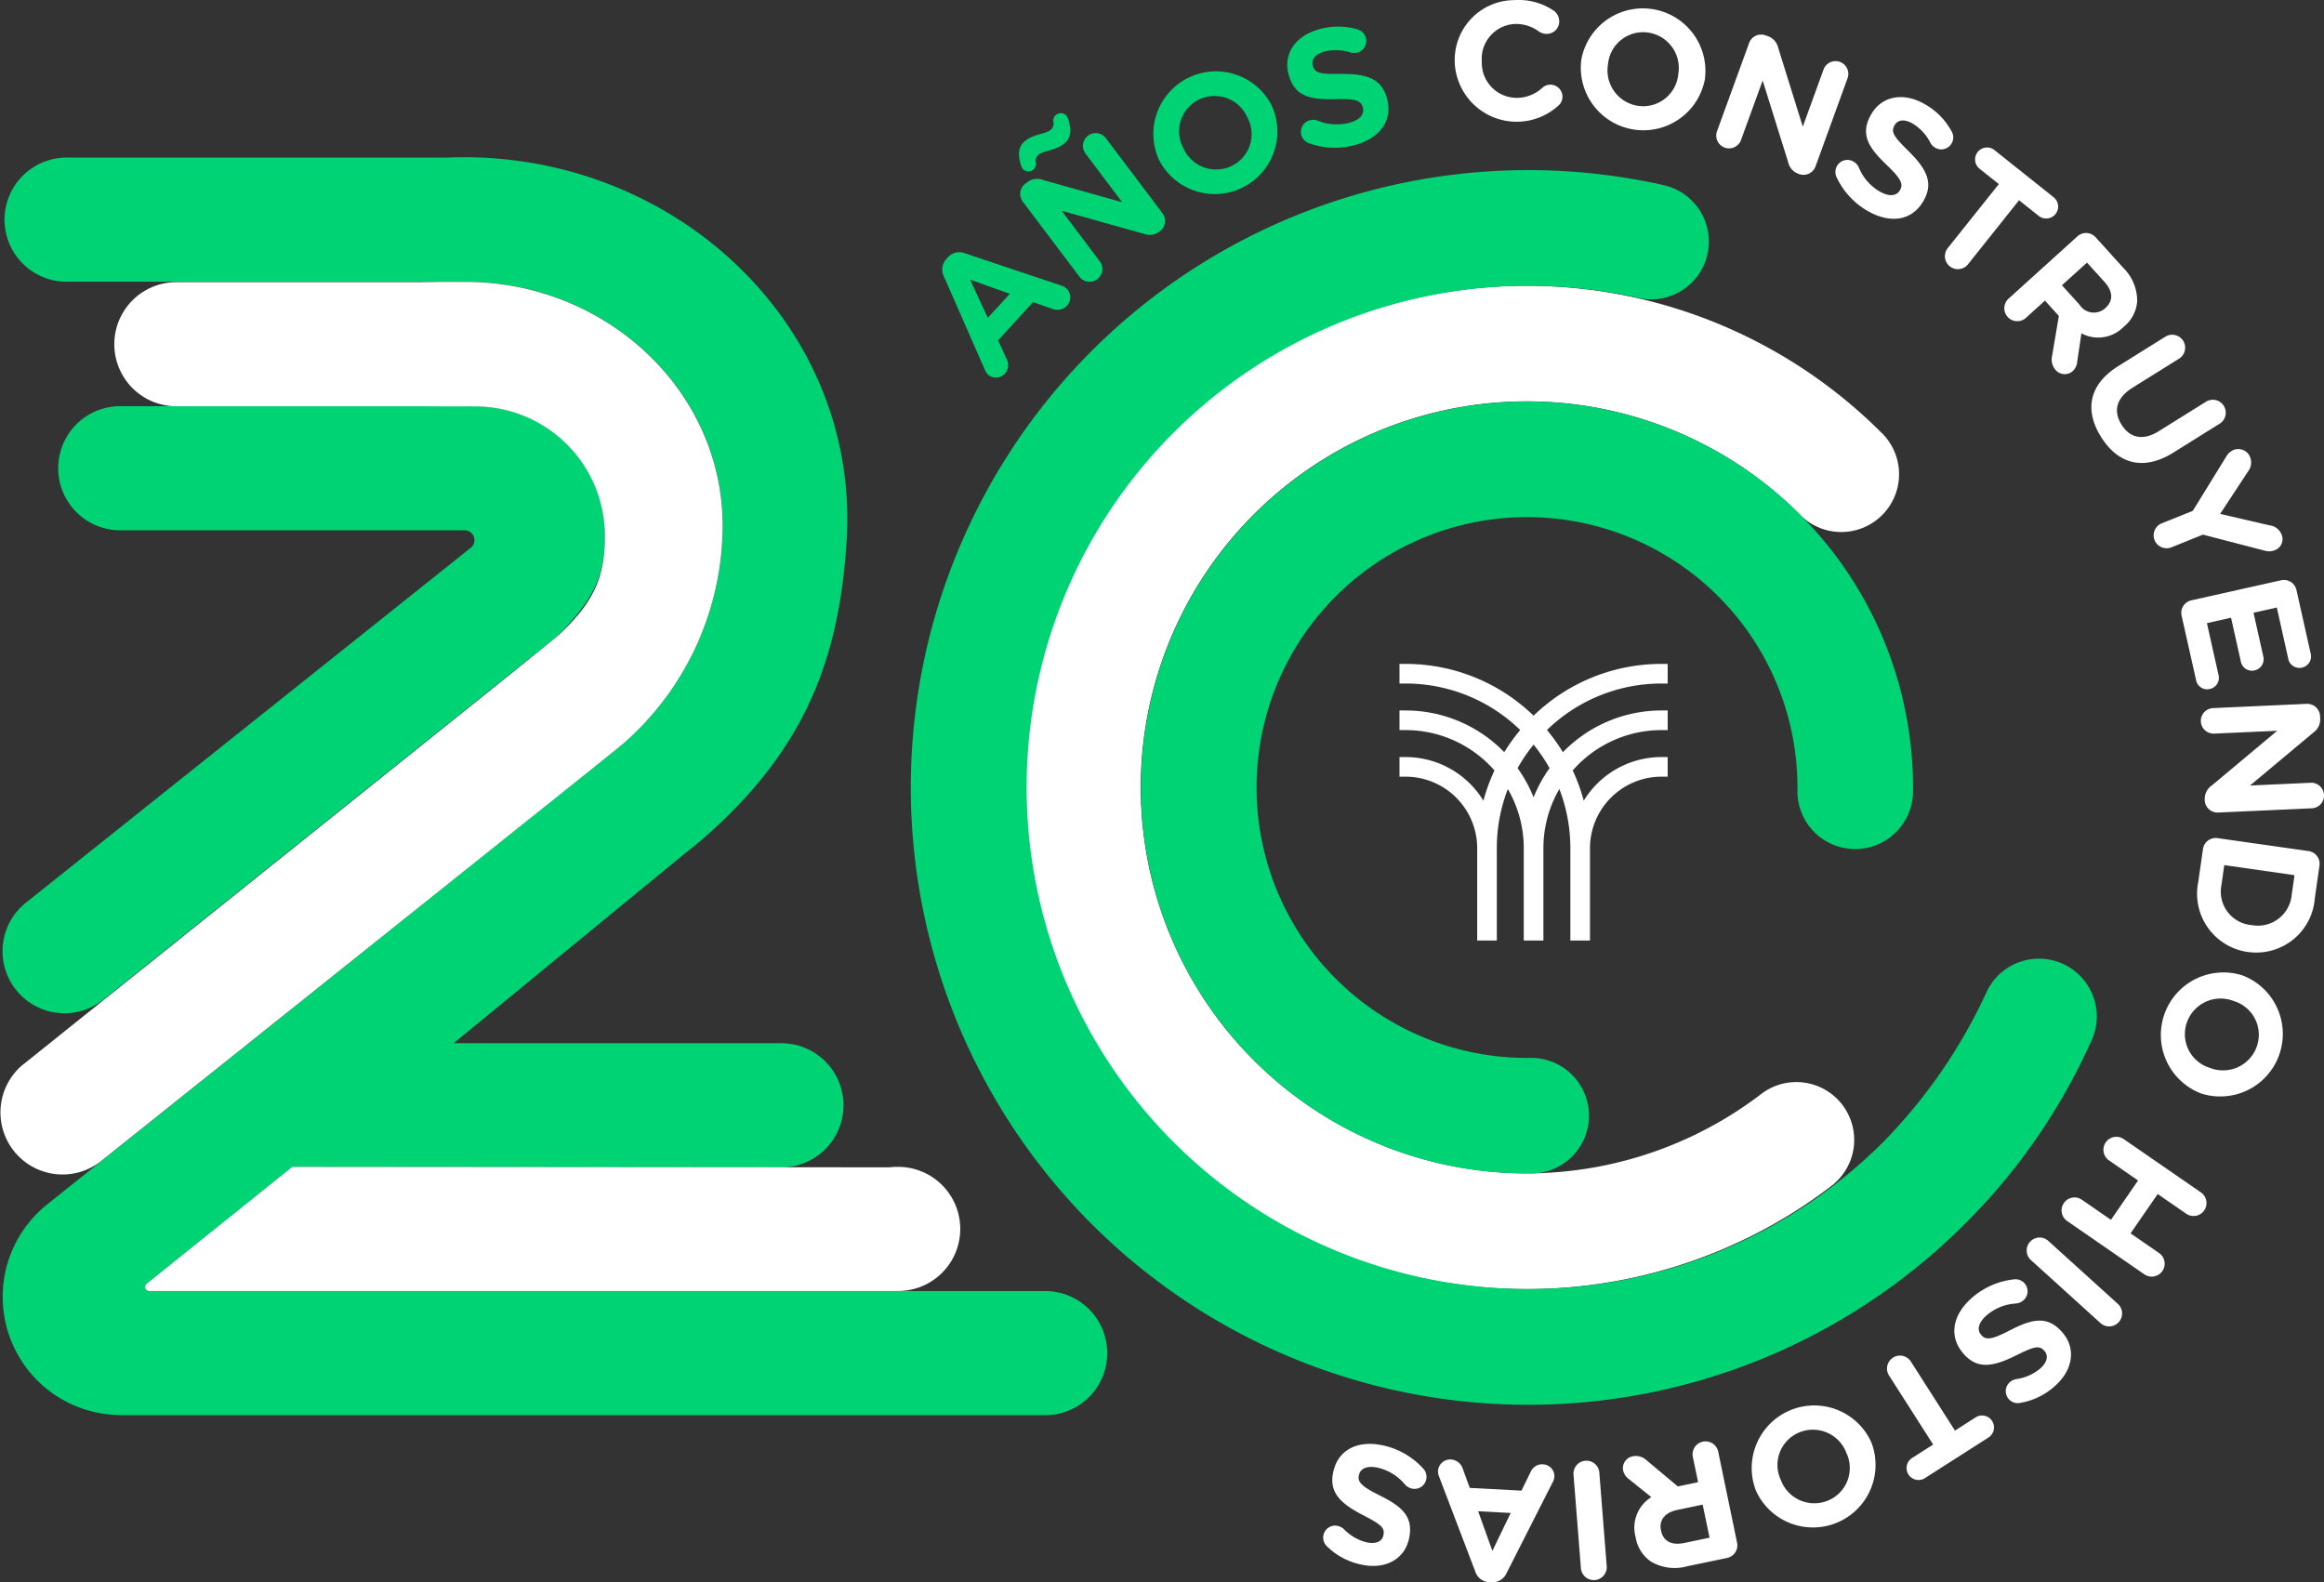
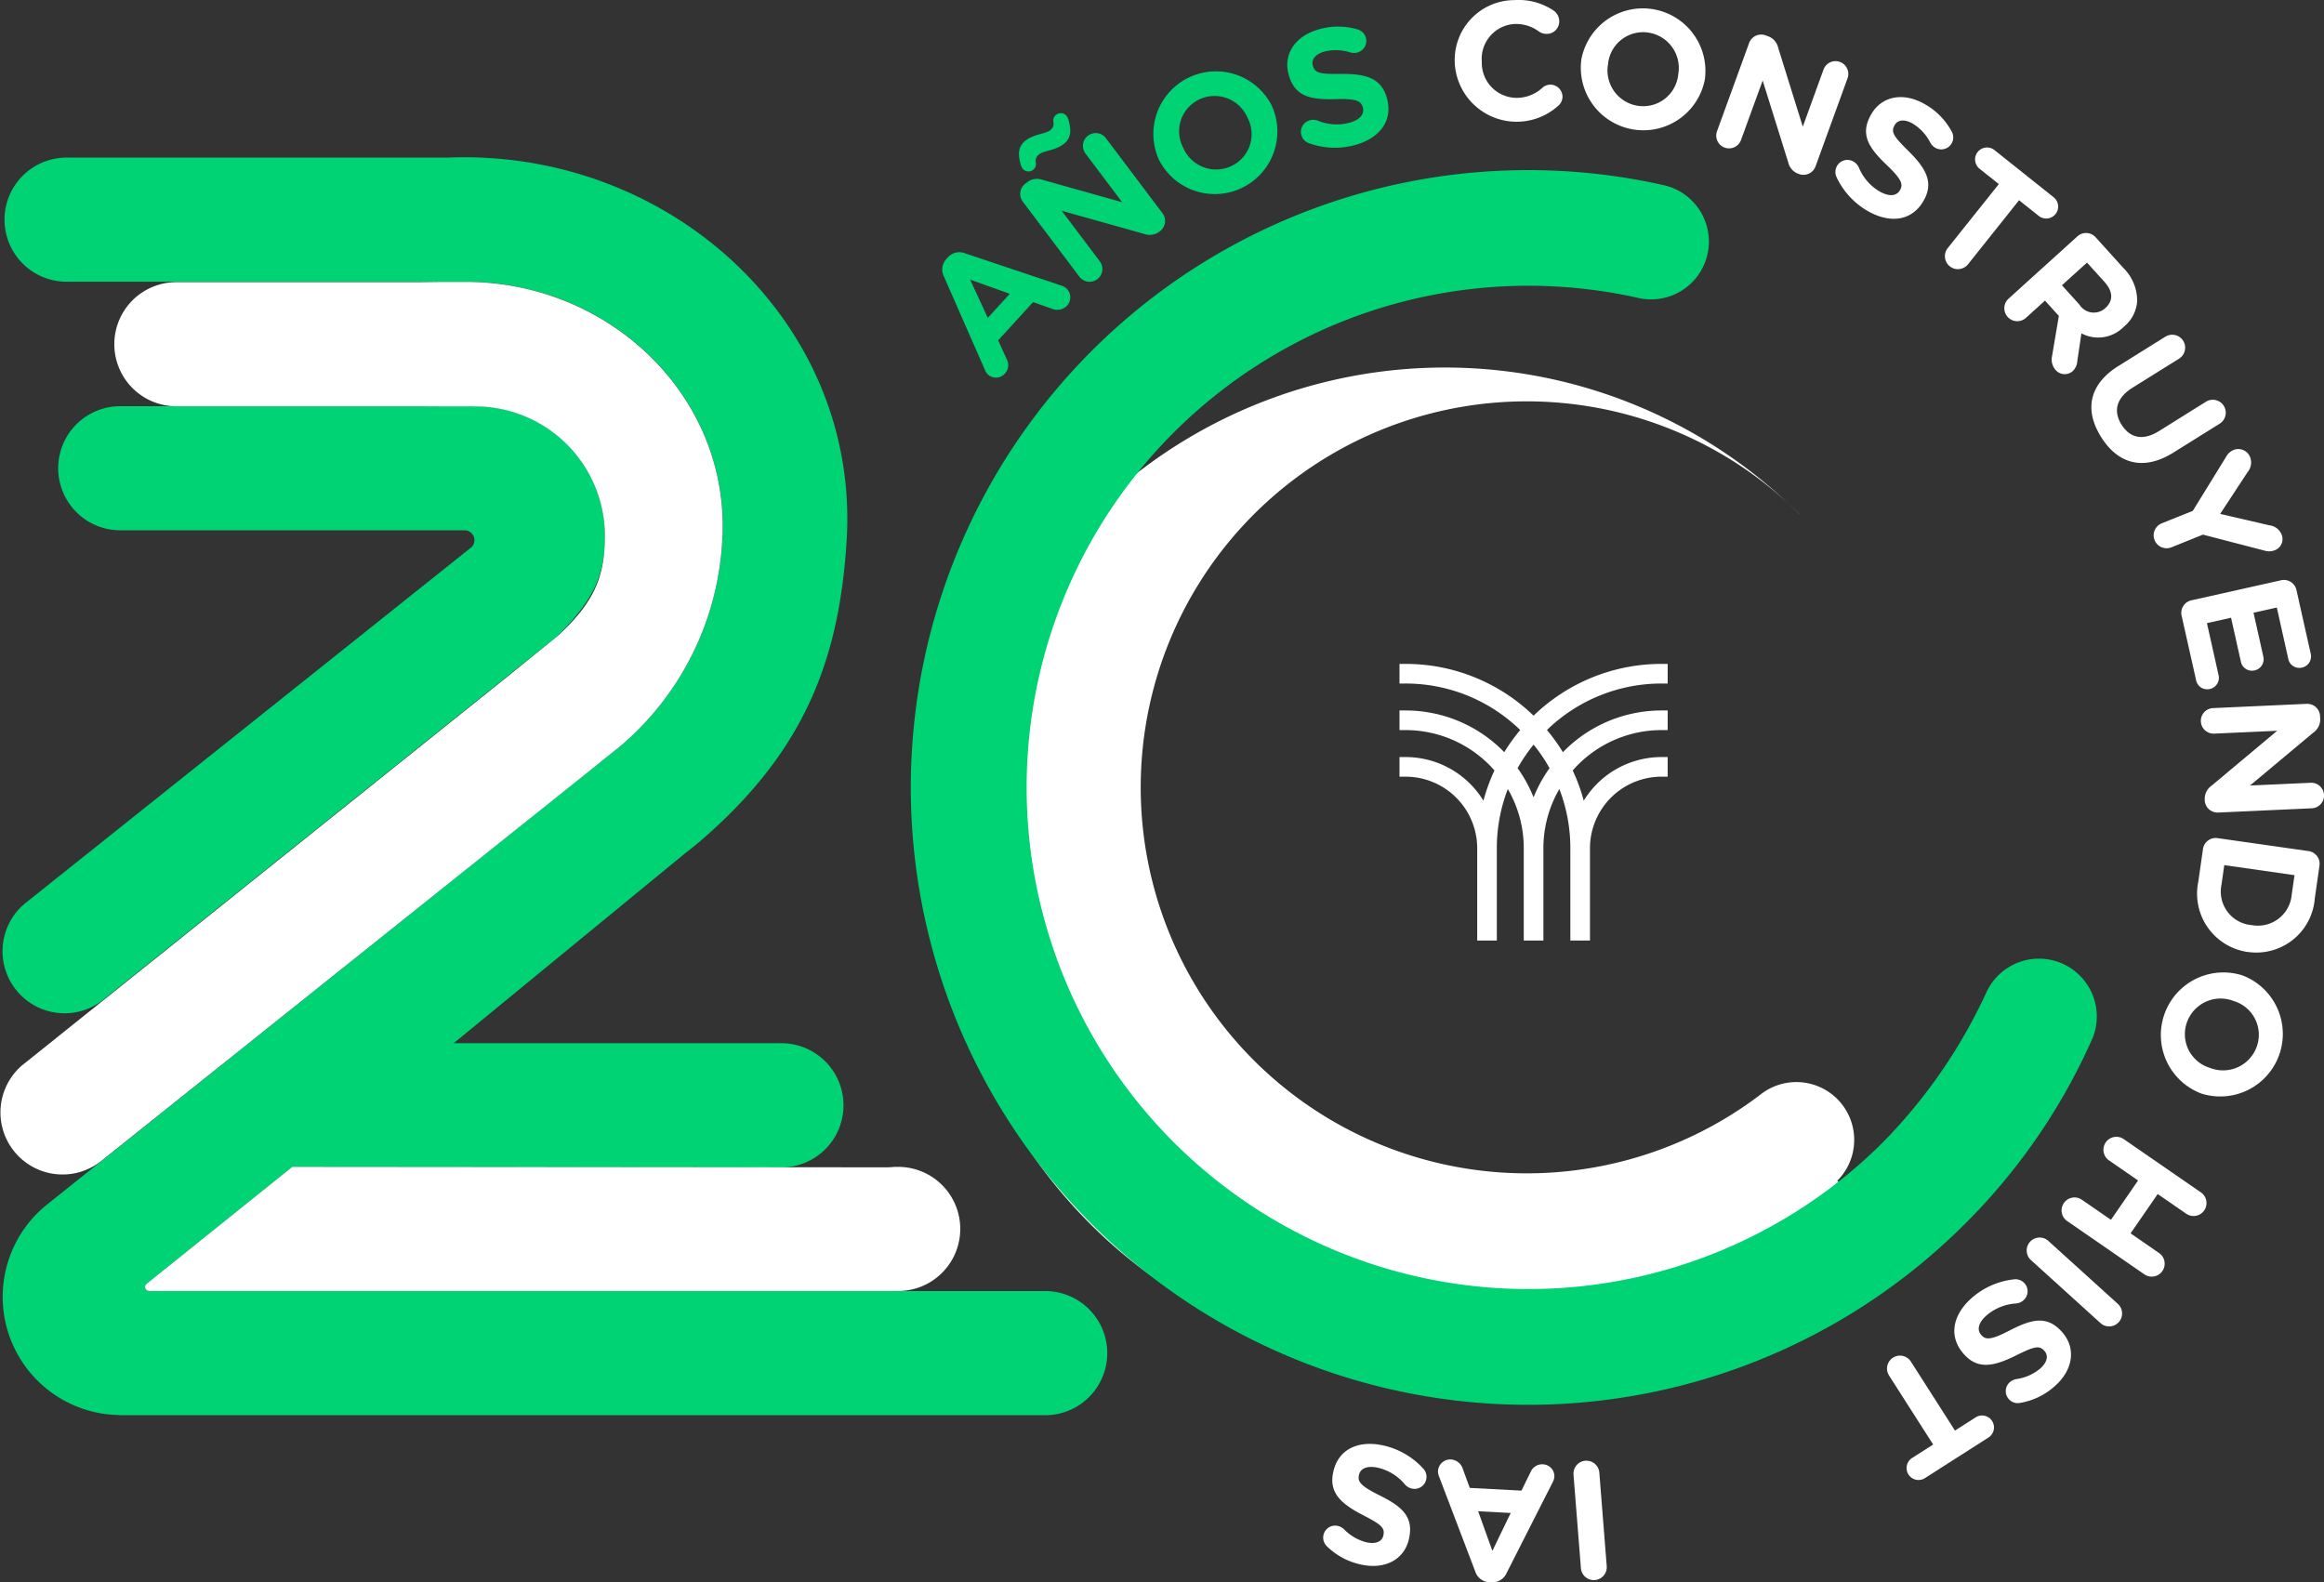
<svg xmlns="http://www.w3.org/2000/svg" width="183.143" height="124.709" viewBox="0 0 183.143 124.709">
  <rect x="0" y="0" width="183.143" height="124.709" fill="#333333" stroke="none" />
  <g id="Grupo_28" data-name="Grupo 28" transform="translate(-625 -141.139)">
    <g id="Grupo_1" data-name="Grupo 1" transform="translate(625 153.53)">
      <path id="Trazado_1" data-name="Trazado 1" d="M707.759,261.826h-.015l-.034,0-.034,0h-70.6a.318.318,0,0,1-.2-.566l.024-.02,11.464-9.2,38.63.04v0a4.893,4.893,0,0,0-.049-9.785c-.032,0-.064,0-.1,0H661.077l18.211-14.947c.358-.273.71-.557,1.058-.848l.19-.152,0-.007c8.032-6.93,10.923-14.018,11.511-23.71,1.01-16.628-13.085-30.164-30.164-30.164q-.648,0-1.289.028H630.6l-.045,0-.045,0h-.006a4.892,4.892,0,0,0,0,9.783h31.5c11.464,0,20.924,9.176,20.245,20.362a22.823,22.823,0,0,1-7.98,16.185l-45.293,36.228h0a9.318,9.318,0,0,0,5.806,16.547v.011h72.9l.03,0,.03,0h.019a4.892,4.892,0,0,0,0-9.783Z" transform="translate(-625.325 -172.465)" fill="#00d373" />
      <path id="Trazado_2" data-name="Trazado 2" d="M672.91,232.276A10.211,10.211,0,0,0,662.7,222.065c-.067,0-.132,0-.2,0l-.01-.01c-.124,0-.248,0-.371.007H634.814l-.045,0-.045,0h-.006a4.891,4.891,0,0,0,0,9.782v0h27.133a.779.779,0,0,1,.552,1.328l-35.14,28.038-.036.027c-.012.01-.022.021-.034.03l0,0h0a4.892,4.892,0,0,0,6.129,7.624h0l.024-.02.017-.012.015-.013,35.8-28.669,0-.011C671.992,237.352,672.91,235.461,672.91,232.276Z" transform="translate(-625.241 -202.441)" fill="#00d373" />
      <path id="Trazado_3" data-name="Trazado 3" d="M712.425,373.67l-45.419-.038h-1.5l-11.462,9.2-.024.02a.318.318,0,0,0,.186.564h58.95l.045,0,.045,0h.006a4.891,4.891,0,0,0,0-9.782v0h-.3a4.841,4.841,0,0,1-.524.034Z" transform="translate(-642.47 -294.059)" fill="#fff" />
      <path id="Trazado_4" data-name="Trazado 4" d="M659.866,197.3h1.805c11.464,0,20.924,9.175,20.245,20.361a22.824,22.824,0,0,1-7.98,16.185l-1.423,1.142-1.882,1.512-37.657,30.087-.015.013-.016.012-.025.019h0a4.892,4.892,0,0,1-6.129-7.624h0l.005,0,.034-.03c.012-.01.025-.017.037-.027l36.179-28.979,2.245-1.8,3.6-2.914.034-.028c2.925-2.682,3.743-4.716,3.743-7.9a10.211,10.211,0,0,0-10.212-10.211c-.067,0-.132,0-.2,0l-.01-.01c-.124,0-.248,0-.371.007h-1.42l-2.023-.01H638.9v0a4.891,4.891,0,0,1,0-9.782h.006l.045,0,.045,0h18.8Z" transform="translate(-625 -187.476)" fill="#fff" />
    </g>
    <g id="Grupo_2" data-name="Grupo 2" transform="translate(696.778 154.548)">
-       <path id="Trazado_5" data-name="Trazado 5" d="M893.226,268.594a4.557,4.557,0,0,0-6.065-6.783l0,0a30.422,30.422,0,1,1,3.1-45.735l0,0c.025.027.05.054.076.08a4.556,4.556,0,0,0,6.443-6.443c-.026-.026-.053-.051-.08-.076l0,0a39.537,39.537,0,1,0-3.967,59.39l0,0A4.586,4.586,0,0,0,893.226,268.594Z" transform="translate(-820.214 -188.946)" fill="#fff" />
+       <path id="Trazado_5" data-name="Trazado 5" d="M893.226,268.594a4.557,4.557,0,0,0-6.065-6.783l0,0a30.422,30.422,0,1,1,3.1-45.735l0,0c.025.027.05.054.076.08c-.026-.026-.053-.051-.08-.076l0,0a39.537,39.537,0,1,0-3.967,59.39l0,0A4.586,4.586,0,0,0,893.226,268.594Z" transform="translate(-820.214 -188.946)" fill="#fff" />
      <path id="Trazado_6" data-name="Trazado 6" d="M899.454,243.744c.044-.091.087-.182.125-.275l.018-.042h0a4.558,4.558,0,0,0-8.359-3.626h0a41.734,41.734,0,0,1-8.165,11.85A39.537,39.537,0,1,1,863.9,185.138h0a4.557,4.557,0,0,0,1.882-8.917v0A48.656,48.656,0,1,0,889.516,258.1,47.885,47.885,0,0,0,899.454,243.744Z" transform="translate(-806.459 -175.039)" fill="#00d373" />
-       <path id="Trazado_7" data-name="Trazado 7" d="M886.288,274.211a4.543,4.543,0,0,0-3.389-1.331h0a21.312,21.312,0,1,1,21.149-21.311h.009c-.008.11-.013.22-.013.329a4.555,4.555,0,1,0,9.11-.072h0a30.422,30.422,0,1,0-30.169,30.159c.061,0,.122,0,.183,0h.04a4.555,4.555,0,0,0,3.078-7.774Z" transform="translate(-834.177 -202.909)" fill="#00d373" />
    </g>
    <path id="Trazado_8" data-name="Trazado 8" d="M924.949,274.966V273.42h-.487a14.483,14.483,0,0,0-10.08,4.08,14.484,14.484,0,0,0-10.08-4.08h-.487v1.546h.485a12.937,12.937,0,0,1,9.027,3.663,15.336,15.336,0,0,0-1.256,1.748,10.833,10.833,0,0,0-7.769-3.287h-.487v1.546h.485a9.309,9.309,0,0,1,7,3.181,14.276,14.276,0,0,0-.87,2.385,7.185,7.185,0,0,0-6.127-3.44h-.487v1.546h.485a5.645,5.645,0,0,1,5.638,5.638v7.275h1.546v-7.275a12.926,12.926,0,0,1,.867-4.664,9.255,9.255,0,0,1,1.256,4.664v7.275h1.548v-7.275a9.253,9.253,0,0,1,1.257-4.664,12.939,12.939,0,0,1,.867,4.664v7.275h1.546v-7.275a5.644,5.644,0,0,1,5.638-5.638h.484v-1.546h-.487a7.186,7.186,0,0,0-6.127,3.44,14.254,14.254,0,0,0-.869-2.385,9.31,9.31,0,0,1,7-3.181h.484V277.09h-.487a10.831,10.831,0,0,0-7.768,3.287,15.265,15.265,0,0,0-1.257-1.748,12.939,12.939,0,0,1,9.028-3.663Zm-9.308,6.67a10.885,10.885,0,0,0-1.259,2.3,10.887,10.887,0,0,0-1.259-2.3,13.1,13.1,0,0,1,1.259-1.855A13.1,13.1,0,0,1,915.641,281.636Z" transform="translate(-168.528 -79.956)" fill="#fff" />
    <g id="Grupo_5" data-name="Grupo 5" transform="translate(699.259 141.139)">
      <g id="Grupo_3" data-name="Grupo 3" transform="translate(0 2.097)">
        <path id="Trazado_9" data-name="Trazado 9" d="M816.077,200.648l-3.209-7.311a1.231,1.231,0,0,1,.208-1.426l.08-.088a1.215,1.215,0,0,1,1.392-.326l7.57,2.538a1.113,1.113,0,0,1,.375.2.967.967,0,0,1,.071,1.375,1.052,1.052,0,0,1-1.18.25l-1.5-.524-2.753,3.013.687,1.507a.983.983,0,0,1-.165,1.123.938.938,0,0,1-1.339.051A1.08,1.08,0,0,1,816.077,200.648Zm1.973-5.969-3.126-1.116,1.392,3.014Z" transform="translate(-812.732 -173.621)" fill="#00d373" />
        <path id="Trazado_10" data-name="Trazado 10" d="M829.11,168.16a.594.594,0,0,1-.8-.075,1.2,1.2,0,0,1-.163-.326c-.227-.808-.242-1.444.4-1.93s1.517-.5,1.9-.784a.636.636,0,0,0,.266-.682.58.58,0,0,1,.229-.555.6.6,0,0,1,.8.075,1.21,1.21,0,0,1,.162.326c.228.808.242,1.444-.4,1.93s-1.528.5-1.9.784a.635.635,0,0,0-.266.682A.58.58,0,0,1,829.11,168.16Zm-.8,2.509a1.012,1.012,0,0,1,.2-1.429l.169-.128a1.263,1.263,0,0,1,1.205-.162l6.253,1.757-2.879-3.82a1.007,1.007,0,1,1,1.608-1.212l4.443,5.893a1.012,1.012,0,0,1-.2,1.429l-.053.04a1.264,1.264,0,0,1-1.205.162l-6.481-1.818,2.991,3.967a1.007,1.007,0,1,1-1.608,1.212Z" transform="translate(-821.962 -156.866)" fill="#00d373" />
        <path id="Trazado_11" data-name="Trazado 11" d="M855.176,162.325l-.011-.024a4.931,4.931,0,0,1,8.872-4.3l.012.024a4.931,4.931,0,0,1-8.872,4.3Zm6.961-3.348-.011-.024a2.818,2.818,0,0,0-3.795-1.409,2.773,2.773,0,0,0-1.255,3.809l.011.024a2.818,2.818,0,0,0,3.795,1.409A2.774,2.774,0,0,0,862.137,158.977Z" transform="translate(-838.089 -151.801)" fill="#00d373" />
        <path id="Trazado_12" data-name="Trazado 12" d="M883.14,155.622a.953.953,0,0,1-.575-.638.939.939,0,0,1,.669-1.161,1.014,1.014,0,0,1,.612.023,3.908,3.908,0,0,0,2.508.173c.818-.226,1.2-.676,1.057-1.2l-.007-.025c-.138-.5-.519-.682-2.115-.639-1.937.054-3.231-.152-3.718-1.914l-.007-.026c-.448-1.622.545-3.051,2.384-3.559a5.42,5.42,0,0,1,3.054.008.944.944,0,0,1-.019,1.82,1.093,1.093,0,0,1-.537,0,3.735,3.735,0,0,0-2.043-.081c-.766.212-1.058.65-.934,1.1l.007.026c.166.6.595.66,2.253.642,1.948-.016,3.146.341,3.576,1.9l.007.026c.49,1.775-.588,3.145-2.516,3.678A6.017,6.017,0,0,1,883.14,155.622Z" transform="translate(-854.272 -146.441)" fill="#00d373" />
      </g>
      <g id="Grupo_4" data-name="Grupo 4" transform="translate(30.02)">
        <path id="Trazado_13" data-name="Trazado 13" d="M914.824,146.121V146.1a4.714,4.714,0,0,1,4.676-4.952,4.939,4.939,0,0,1,3.13.839,1.022,1.022,0,0,1,.424.795.979.979,0,0,1-.974,1.026,1.07,1.07,0,0,1-.616-.179,3.024,3.024,0,0,0-1.915-.6A2.749,2.749,0,0,0,916.953,146v.026a2.755,2.755,0,0,0,2.784,2.825,2.977,2.977,0,0,0,1.989-.794.937.937,0,0,1,.6-.245.956.956,0,0,1,.984.909.92.92,0,0,1-.32.74,4.887,4.887,0,0,1-8.169-3.339Z" transform="translate(-904.458 -141.139)" fill="#fff" />
        <path id="Trazado_14" data-name="Trazado 14" d="M939.946,146.868l0-.026a4.931,4.931,0,0,1,9.748,1.464l0,.027a4.931,4.931,0,0,1-9.749-1.465Zm7.636,1.168,0-.026a2.818,2.818,0,0,0-2.336-3.306,2.774,2.774,0,0,0-3.187,2.434l0,.026a2.818,2.818,0,0,0,2.336,3.306A2.774,2.774,0,0,0,947.582,148.036Z" transform="translate(-919.611 -142.133)" fill="#fff" />
        <path id="Trazado_15" data-name="Trazado 15" d="M969.51,148.7a1.012,1.012,0,0,1,1.307-.61l.2.072a1.265,1.265,0,0,1,.793.922l1.934,6.2,1.633-4.5a1.007,1.007,0,1,1,1.893.688l-2.52,6.936a1.012,1.012,0,0,1-1.307.61l-.062-.023a1.263,1.263,0,0,1-.793-.922l-2.007-6.424-1.7,4.67a1.007,1.007,0,1,1-1.893-.687Z" transform="translate(-935.953 -145.302)" fill="#fff" />
        <path id="Trazado_16" data-name="Trazado 16" d="M990.739,166.779a.953.953,0,0,1,.049-.858.939.939,0,0,1,1.3-.341,1.017,1.017,0,0,1,.413.451,3.911,3.911,0,0,0,1.641,1.9c.735.422,1.326.379,1.6-.092l.013-.023c.257-.448.12-.848-1.033-1.953-1.4-1.339-2.164-2.4-1.253-3.989l.013-.023c.838-1.46,2.552-1.758,4.207-.808a5.415,5.415,0,0,1,2.141,2.177.944.944,0,0,1-1.307,1.266,1.091,1.091,0,0,1-.376-.384,3.733,3.733,0,0,0-1.379-1.509c-.69-.4-1.205-.3-1.436.107l-.013.023c-.31.54-.051.887,1.128,2.053,1.381,1.374,1.97,2.476,1.165,3.878l-.013.023c-.917,1.6-2.649,1.794-4.384.8A6.015,6.015,0,0,1,990.739,166.779Z" transform="translate(-950.299 -152.842)" fill="#fff" />
        <path id="Trazado_17" data-name="Trazado 17" d="M1016.725,173.391l-1.534-1.222a.941.941,0,0,1,1.173-1.471l4.662,3.716a.941.941,0,1,1-1.173,1.471l-1.533-1.222-4.022,5.046a1.02,1.02,0,0,1-1.6-1.272Z" transform="translate(-963.486 -158.882)" fill="#fff" />
        <path id="Trazado_18" data-name="Trazado 18" d="M1030.056,187.828a1.013,1.013,0,0,1,1.441.073l2.159,2.389a3.663,3.663,0,0,1,1.114,2.636,2.858,2.858,0,0,1-1.039,2.011l-.02.018a2.818,2.818,0,0,1-3.337.516l-.327,2.207a1.192,1.192,0,0,1-.358.77.949.949,0,0,1-1.346-.087,1.239,1.239,0,0,1-.282-1.1l.535-3.162-1.093-1.209-1.5,1.359a1.02,1.02,0,0,1-1.368-1.514Zm.169,5.384a1.334,1.334,0,0,0,2.022.28l.019-.018c.659-.6.583-1.331-.092-2.078l-1.36-1.5-1.975,1.786Z" transform="translate(-970.627 -169.198)" fill="#fff" />
        <path id="Trazado_19" data-name="Trazado 19" d="M1043.783,210.3l3.7-2.309a1.02,1.02,0,0,1,1.081,1.731l-3.653,2.281c-1.292.807-1.551,1.843-.884,2.911s1.689,1.3,2.948.518l3.708-2.316a1.02,1.02,0,1,1,1.081,1.731l-3.642,2.274c-2.382,1.488-4.386.88-5.706-1.233S1041.456,211.757,1043.783,210.3Z" transform="translate(-981.122 -181.454)" fill="#fff" />
        <path id="Trazado_20" data-name="Trazado 20" d="M1057.142,235.478l2.65-4.3a1.181,1.181,0,0,1,.582-.506,1,1,0,0,1,1.291.579,1.174,1.174,0,0,1-.2,1.167l-2.167,3.3,3.893.9a1.168,1.168,0,0,1,.932.681.938.938,0,0,1-.549,1.293,1.211,1.211,0,0,1-.763.022l-4.868-1.264-2.481,1a1.02,1.02,0,1,1-.764-1.892Z" transform="translate(-988.619 -195.214)" fill="#fff" />
        <path id="Trazado_21" data-name="Trazado 21" d="M1059.6,259.513a1.013,1.013,0,0,1,.773-1.218l7.06-1.579a1.012,1.012,0,0,1,1.218.773l1.123,5.017a.9.9,0,0,1-.693,1.092.889.889,0,0,1-1.079-.7l-.9-4.034-1.836.411.772,3.452a.9.9,0,0,1-.692,1.092.889.889,0,0,1-1.079-.7l-.772-3.452-1.9.426.917,4.1a.9.9,0,0,1-.693,1.092.889.889,0,0,1-1.079-.7Z" transform="translate(-991.956 -210.982)" fill="#fff" />
        <path id="Trazado_22" data-name="Trazado 22" d="M1071.788,281.377a1.011,1.011,0,0,1,1.065.973l.01.212a1.265,1.265,0,0,1-.547,1.086l-4.983,4.166,4.778-.217a1.007,1.007,0,1,1,.092,2.012l-7.372.335a1.012,1.012,0,0,1-1.066-.973l0-.066a1.265,1.265,0,0,1,.547-1.086l5.162-4.32-4.963.225a1.007,1.007,0,0,1-.092-2.012Z" transform="translate(-994.299 -225.904)" fill="#fff" />
        <path id="Trazado_23" data-name="Trazado 23" d="M1071.548,309.133a1.012,1.012,0,0,1,.865,1.155l-.368,2.571a4.623,4.623,0,0,1-5.262,4.226l-.027,0a4.642,4.642,0,0,1-3.892-5.536l.368-2.571a1.012,1.012,0,0,1,1.154-.865Zm-6.86,2.672a2.649,2.649,0,0,0,2.345,3.159l.027,0a2.671,2.671,0,0,0,3.163-2.371l.224-1.561-5.535-.792Z" transform="translate(-993.906 -242.056)" fill="#fff" />
        <path id="Trazado_24" data-name="Trazado 24" d="M1061.876,335.047l.025.009a4.931,4.931,0,0,1-3.24,9.31l-.025-.009a4.931,4.931,0,0,1,3.24-9.31Zm-2.559,7.289.025.009a2.818,2.818,0,0,0,3.681-1.685,2.774,2.774,0,0,0-1.8-3.582l-.025-.009a2.818,2.818,0,0,0-3.681,1.685A2.774,2.774,0,0,0,1059.317,342.336Z" transform="translate(-989.456 -258.177)" fill="#fff" />
        <path id="Trazado_25" data-name="Trazado 25" d="M1046.7,372.021a1.02,1.02,0,1,1-1.159,1.679l-2.246-1.551-2.138,3.1,2.246,1.551a1.02,1.02,0,1,1-1.159,1.679l-6.083-4.2a1.02,1.02,0,1,1,1.16-1.679l2.289,1.581,2.138-3.1-2.289-1.581a1.02,1.02,0,1,1,1.159-1.679Z" transform="translate(-977.536 -278.043)" fill="#fff" />
        <path id="Trazado_26" data-name="Trazado 26" d="M1035.944,392.94a1.02,1.02,0,1,1-1.37,1.512l-5.479-4.964a1.02,1.02,0,1,1,1.37-1.512Z" transform="translate(-973.326 -290.176)" fill="#fff" />
        <path id="Trazado_27" data-name="Trazado 27" d="M1019.081,396.032a.954.954,0,0,1,.8.325.938.938,0,0,1-.1,1.336,1.012,1.012,0,0,1-.561.244,3.912,3.912,0,0,0-2.334.935c-.638.559-.788,1.131-.431,1.539l.018.02c.34.388.763.388,2.182-.344,1.721-.891,2.976-1.268,4.181.108l.017.02c1.109,1.266.835,2.985-.6,4.242a5.419,5.419,0,0,1-2.754,1.32.929.929,0,0,1-.872-.311.939.939,0,0,1,.1-1.336,1.091,1.091,0,0,1,.485-.231,3.741,3.741,0,0,0,1.876-.815c.6-.524.67-1.045.365-1.394l-.018-.02c-.41-.468-.823-.336-2.308.4-1.748.861-2.981,1.061-4.046-.156l-.017-.02c-1.214-1.386-.838-3.089.667-4.407A6.022,6.022,0,0,1,1019.081,396.032Z" transform="translate(-964.609 -295.205)" fill="#fff" />
        <path id="Trazado_28" data-name="Trazado 28" d="M1006.3,417.148l1.652-1.056a.941.941,0,0,1,1.013,1.585l-5.023,3.212a.941.941,0,1,1-1.013-1.586l1.652-1.056-3.475-5.437a1.02,1.02,0,0,1,1.719-1.1Z" transform="translate(-956.517 -304.398)" fill="#fff" />
-         <path id="Trazado_29" data-name="Trazado 29" d="M983.336,424.007l.01.025a4.931,4.931,0,0,1-9.088,3.818l-.01-.024a4.931,4.931,0,0,1,9.088-3.819Zm-7.13,2.973.01.024a2.817,2.817,0,0,0,3.714,1.609,2.773,2.773,0,0,0,1.456-3.736l-.01-.025a2.817,2.817,0,0,0-3.714-1.609A2.774,2.774,0,0,0,976.206,426.98Z" transform="translate(-940.152 -310.348)" fill="#fff" />
-         <path id="Trazado_30" data-name="Trazado 30" d="M957.311,436.324a1.012,1.012,0,0,1-.79,1.207l-3.152.657a3.664,3.664,0,0,1-2.838-.369,2.86,2.86,0,0,1-1.211-1.913l-.005-.026a2.819,2.819,0,0,1,1.24-3.141l-1.739-1.4a1.187,1.187,0,0,1-.484-.7.949.949,0,0,1,.755-1.119,1.24,1.24,0,0,1,1.094.313l2.46,2.058,1.6-.333-.414-1.985a1.02,1.02,0,1,1,2-.417Zm-4.733-2.573c-.986.206-1.425.825-1.263,1.6l.006.026c.181.869.854,1.175,1.84.97l1.984-.414-.544-2.607Z" transform="translate(-924.701 -314.742)" fill="#fff" />
        <path id="Trazado_31" data-name="Trazado 31" d="M941.1,440.487a1.02,1.02,0,0,1-2.034.161l-.583-7.37a1.02,1.02,0,0,1,2.034-.161Z" transform="translate(-918.761 -317.054)" fill="#fff" />
        <path id="Trazado_32" data-name="Trazado 32" d="M920.509,433.749l-3.613,7.12a1.23,1.23,0,0,1-1.233.744l-.119-.006a1.214,1.214,0,0,1-1.135-.869l-2.844-7.461a1.109,1.109,0,0,1-.084-.416.967.967,0,0,1,1.017-.928,1.052,1.052,0,0,1,.942.753l.545,1.488,4.075.215.729-1.487a.983.983,0,0,1,.973-.586.939.939,0,0,1,.889,1A1.078,1.078,0,0,1,920.509,433.749Zm-5.864,2.265,1.122,3.124,1.445-2.988Z" transform="translate(-902.439 -316.907)" fill="#fff" />
        <path id="Trazado_33" data-name="Trazado 33" d="M896.53,430.814a.953.953,0,0,1,.208.834.939.939,0,0,1-1.136.71,1.013,1.013,0,0,1-.528-.308,3.912,3.912,0,0,0-2.133-1.331c-.828-.185-1.378.032-1.5.562l-.006.026c-.113.5.137.845,1.567,1.557,1.735.862,2.781,1.651,2.383,3.436l-.005.026c-.366,1.642-1.914,2.438-3.777,2.022a5.42,5.42,0,0,1-2.692-1.442.944.944,0,0,1,.872-1.6,1.091,1.091,0,0,1,.473.254,3.735,3.735,0,0,0,1.765,1.032c.776.173,1.239-.077,1.34-.529l.005-.026c.136-.608-.215-.863-1.687-1.625-1.727-.9-2.617-1.778-2.265-3.356l.006-.026c.4-1.8,2-2.5,3.949-2.065A6.014,6.014,0,0,1,896.53,430.814Z" transform="translate(-888.625 -315.04)" fill="#fff" />
      </g>
    </g>
  </g>
</svg>